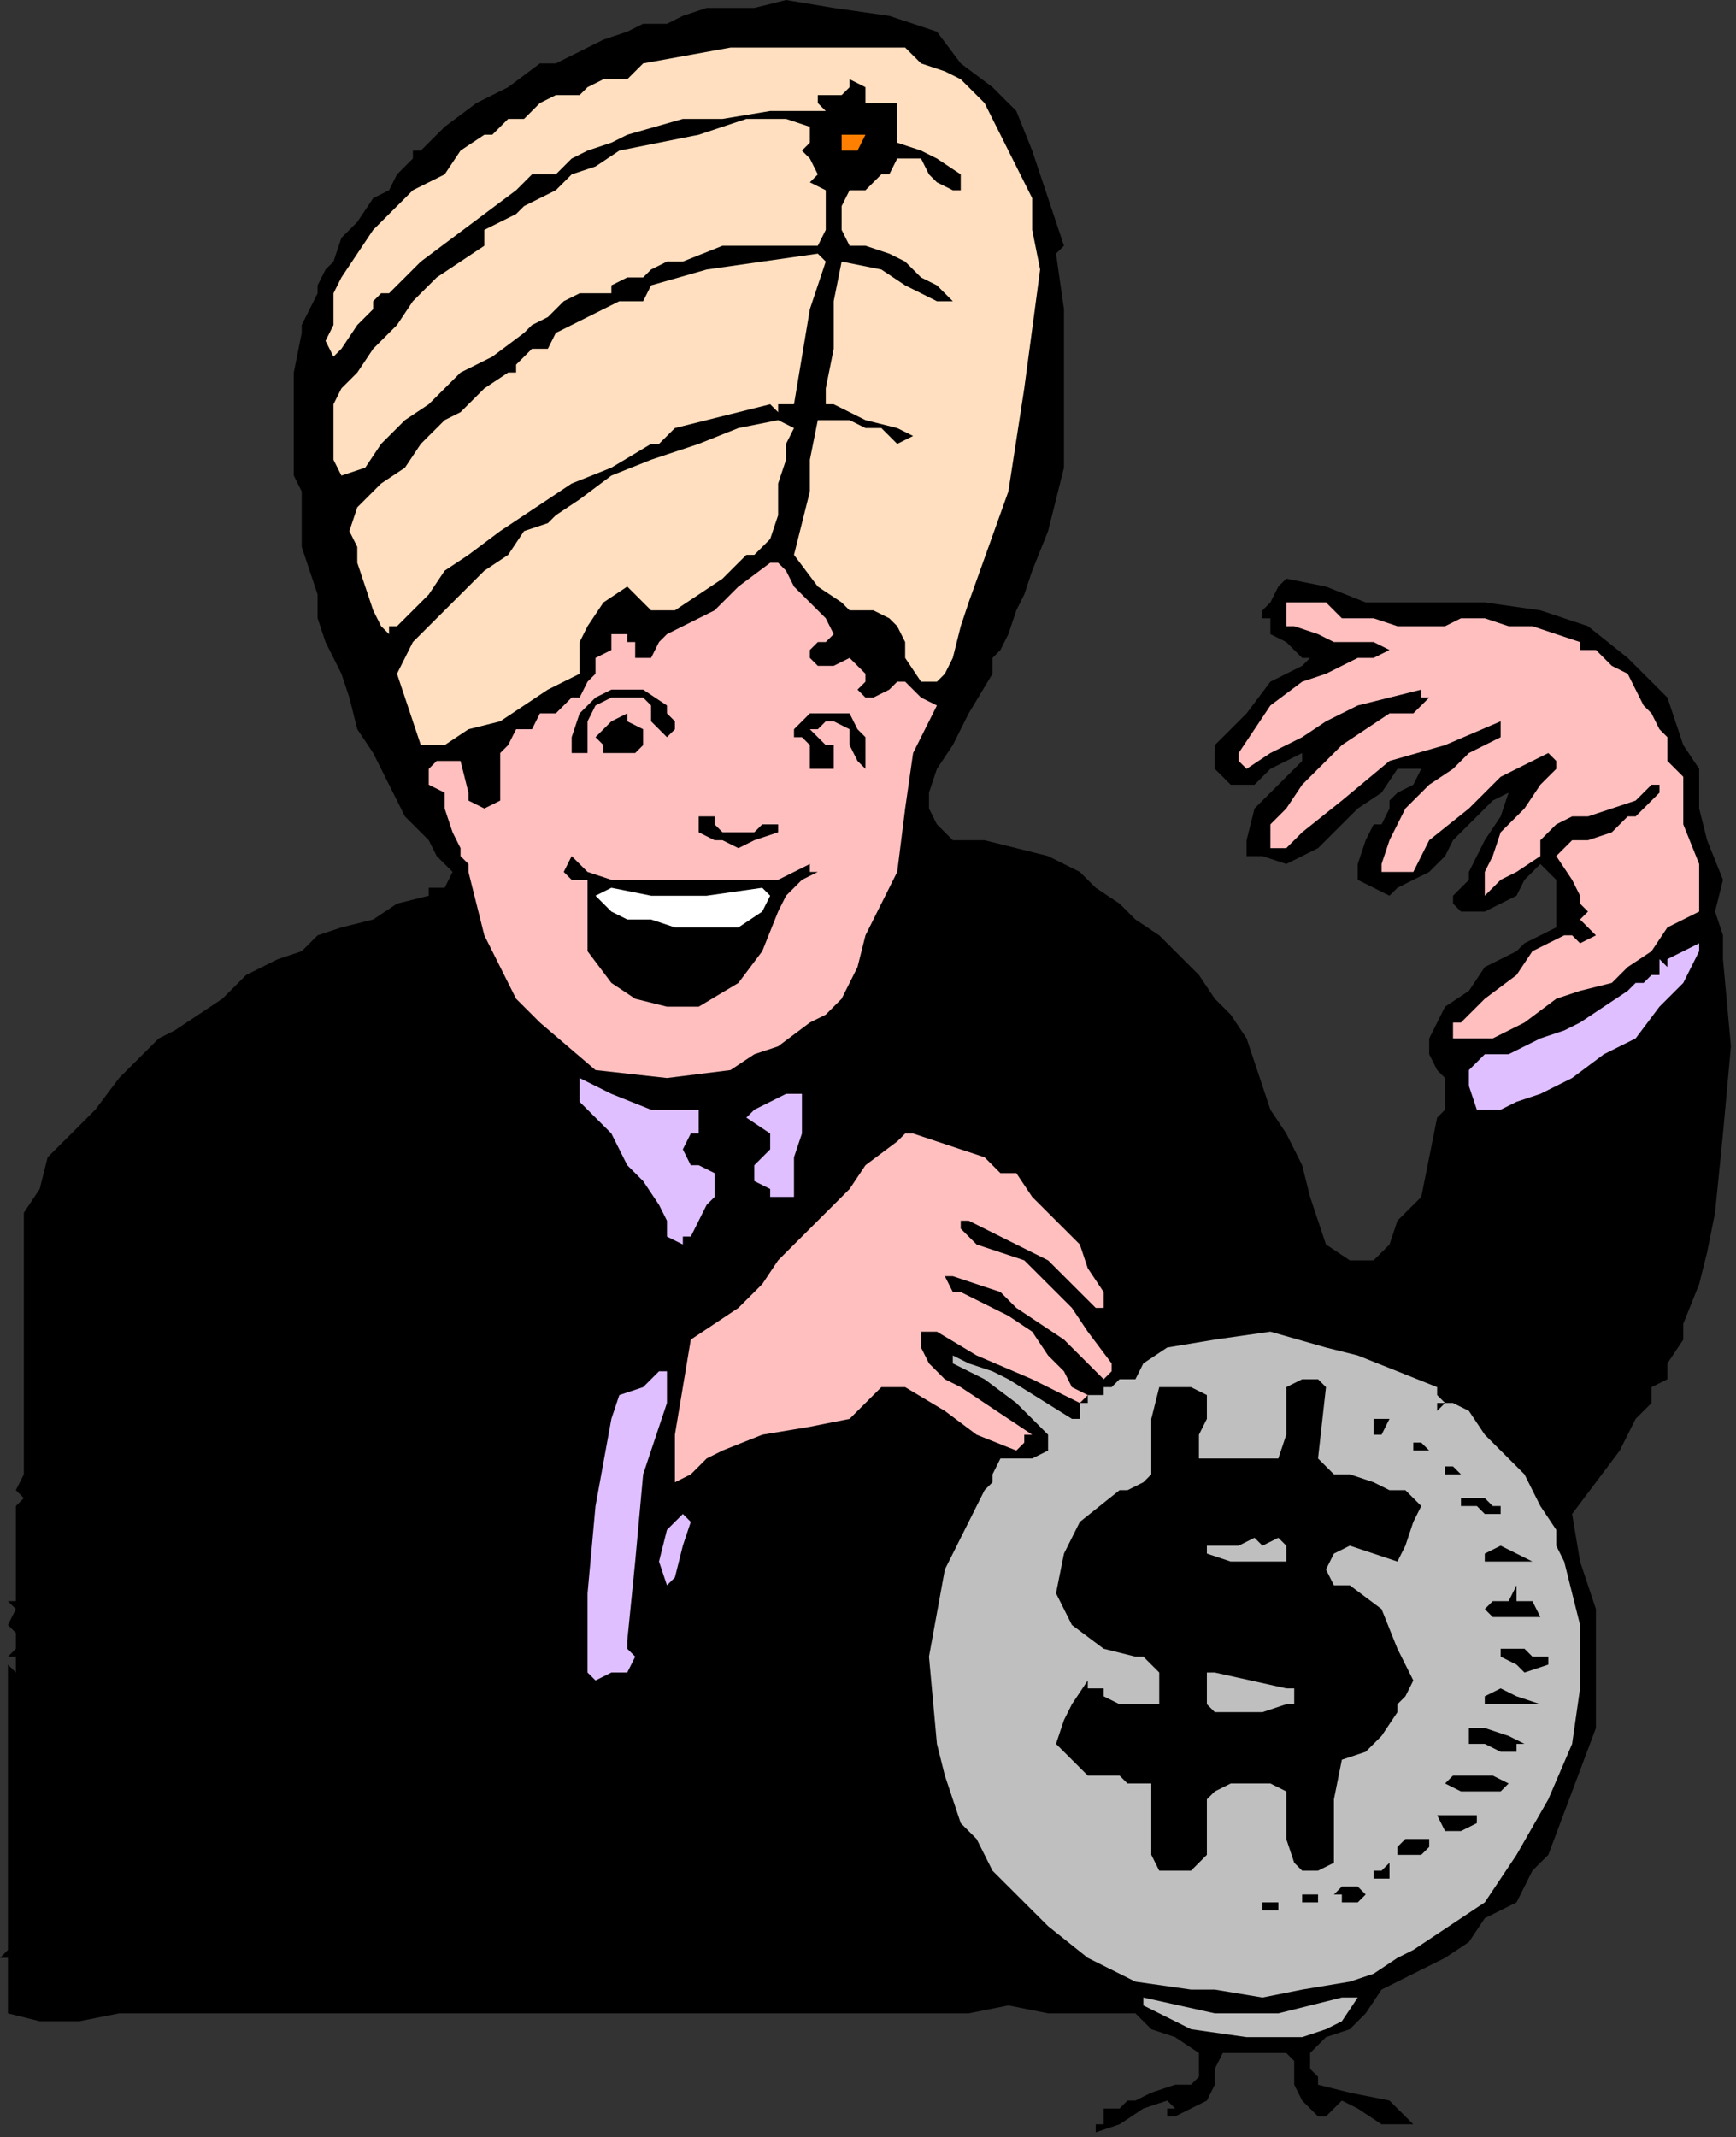
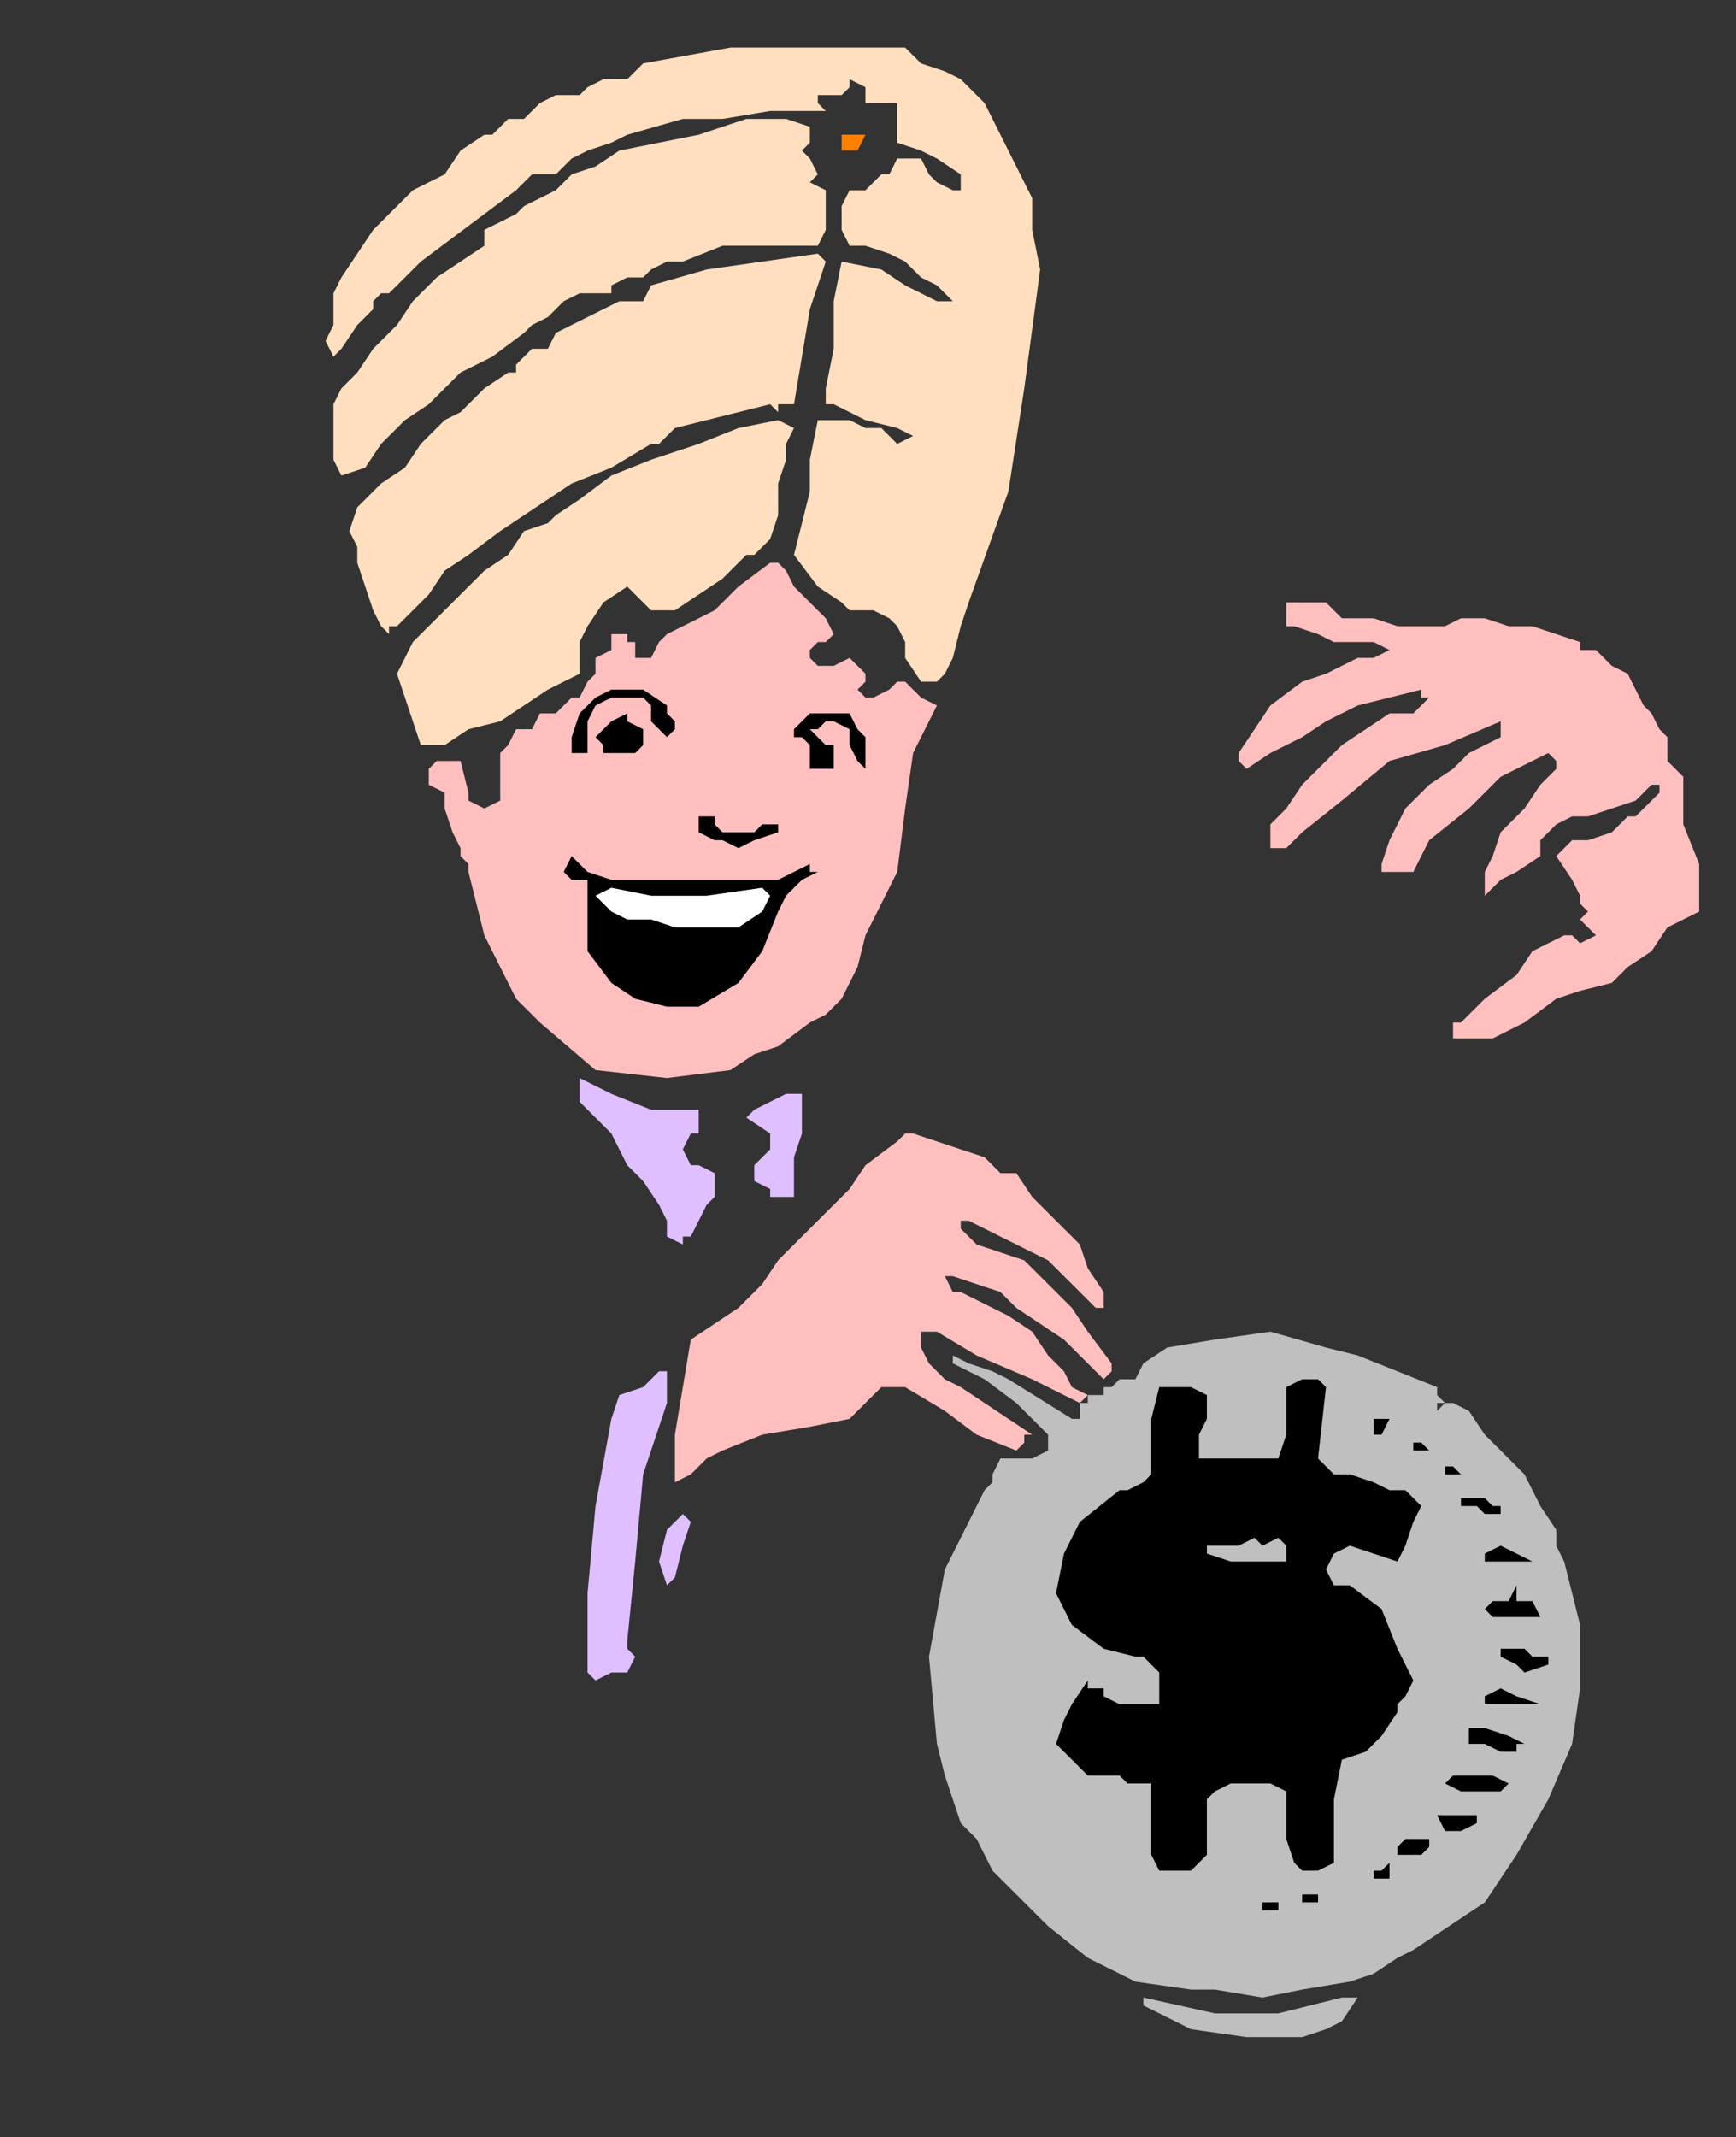
<svg xmlns="http://www.w3.org/2000/svg" xmlns:ns1="http://sodipodi.sourceforge.net/DTD/sodipodi-0.dtd" xmlns:ns2="http://www.inkscape.org/namespaces/inkscape" version="1.0" width="57.912mm" height="71.289mm" id="svg87" ns1:docname="PESSG097.WMF">
  <rect width="100%" height="100%" fill="#333333" stroke="none" />
  <ns1:namedview pagecolor="#ffffff" bordercolor="#666666" borderopacity="1" objecttolerance="10" gridtolerance="10" guidetolerance="10" ns2:pageopacity="0" ns2:pageshadow="2" ns2:window-width="640" ns2:window-height="480" id="namedview89" />
  <defs id="defs3">
    <pattern id="WMFhbasepattern" patternUnits="userSpaceOnUse" width="6" height="6" x="0" y="0" />
  </defs>
-   <path style="fill:#000000;fill-rule:evenodd;fill-opacity:1;stroke:none;" d="  M 118.13,3.997   L 121.133,7.994   L 125.138,10.992   L 128.141,13.99   L 128.141,13.99   L 130.143,18.986   L 132.145,24.981   L 134.148,30.977   L 134.148,30.977   L 133.146,31.976   L 134.148,38.971   L 134.148,48.964   L 134.148,58.956   L 132.145,66.95   L 130.143,71.946   L 130.143,71.946   L 129.142,74.944   L 128.141,76.943   L 127.14,79.941   L 127.14,79.941   L 126.139,81.939   L 125.138,82.938   L 125.138,84.937   L 125.138,84.937   L 122.134,89.933   L 120.132,93.93   L 118.13,96.928   L 118.13,96.928   L 117.129,99.926   L 117.129,101.924   L 118.13,103.923   L 118.13,103.923   L 120.132,105.921   L 121.133,105.921   L 124.137,105.921   L 124.137,105.921   L 128.141,106.92   L 132.145,107.92   L 136.15,109.918   L 136.15,109.918   L 138.152,111.917   L 141.155,113.915   L 143.157,115.914   L 146.161,117.912   L 148.163,119.911   L 151.166,122.909   L 153.168,125.906   L 155.171,127.905   L 157.173,130.903   L 158.174,133.9   L 159.175,136.898   L 160.176,139.896   L 160.176,139.896   L 162.178,142.894   L 164.181,146.891   L 165.182,150.888   L 165.182,150.888   L 166.183,153.886   L 167.184,156.883   L 170.187,158.882   L 170.187,158.882   L 173.19,158.882   L 175.193,156.883   L 176.194,153.886   L 176.194,153.886   L 179.197,150.888   L 180.198,145.891   L 181.199,140.895   L 181.199,140.895   L 182.2,139.896   L 182.2,137.897   L 182.2,135.899   L 182.2,135.899   L 181.199,134.9   L 180.198,132.901   L 180.198,130.903   L 180.198,130.903   L 182.2,126.906   L 185.204,124.907   L 187.206,121.909   L 191.21,119.911   L 191.21,119.911   L 192.211,118.912   L 194.214,117.912   L 196.216,116.913   L 196.216,116.913   L 196.216,113.915   L 196.216,110.917   L 194.214,108.919   L 194.214,108.919   L 193.212,109.918   L 193.212,109.918   L 192.211,110.917   L 192.211,110.917   L 191.21,112.916   L 189.208,113.915   L 187.206,114.915   L 187.206,114.915   L 185.204,114.915   L 184.203,114.915   L 183.201,113.915   L 183.201,113.915   L 183.201,112.916   L 185.204,110.917   L 185.204,109.918   L 185.204,109.918   L 187.206,105.921   L 189.208,102.923   L 190.209,99.926   L 190.209,99.926   L 188.207,100.925   L 186.205,102.923   L 184.203,104.922   L 184.203,104.922   L 183.201,105.921   L 182.2,107.92   L 181.199,108.919   L 181.199,108.919   L 180.198,109.918   L 178.196,110.917   L 176.194,111.917   L 176.194,111.917   L 175.193,112.916   L 173.19,111.917   L 171.188,110.917   L 171.188,110.917   L 171.188,108.919   L 172.189,105.921   L 173.19,103.923   L 173.19,103.923   L 174.192,103.923   L 175.193,101.924   L 175.193,100.925   L 175.193,100.925   L 176.194,99.926   L 178.196,98.926   L 179.197,96.928   L 179.197,96.928   L 178.196,96.928   L 177.195,96.928   L 176.194,96.928   L 176.194,96.928   L 174.192,99.926   L 171.188,101.924   L 169.186,103.923   L 169.186,103.923   L 166.183,106.92   L 162.178,108.919   L 159.175,107.92   L 159.175,107.92   L 157.173,107.92   L 157.173,106.92   L 157.173,105.921   L 157.173,105.921   L 158.174,101.924   L 161.177,98.926   L 164.181,95.929   L 164.181,95.929   L 164.181,94.929   L 162.178,95.929   L 160.176,96.928   L 159.175,97.927   L 159.175,97.927   L 158.174,98.926   L 156.172,98.926   L 155.171,98.926   L 155.171,98.926   L 154.17,97.927   L 153.168,96.928   L 153.168,95.929   L 153.168,95.929   L 153.168,94.929   L 153.168,93.93   L 154.17,92.931   L 154.17,92.931   L 157.173,89.933   L 160.176,85.936   L 164.181,83.938   L 164.181,83.938   L 165.182,82.938   L 164.181,82.938   L 164.181,82.938   L 164.181,82.938   L 162.178,80.94   L 160.176,79.941   L 160.176,77.942   L 160.176,77.942   L 159.175,77.942   L 159.175,77.942   L 159.175,76.943   L 159.175,76.943   L 160.176,75.943   L 161.177,73.945   L 162.178,72.946   L 162.178,72.946   L 167.184,73.945   L 172.189,75.943   L 177.195,75.943   L 177.195,75.943   L 180.198,75.943   L 184.203,75.943   L 187.206,75.943   L 187.206,75.943   L 194.214,76.943   L 200.22,78.941   L 205.226,82.938   L 205.226,82.938   L 206.227,83.938   L 208.229,85.936   L 210.231,87.935   L 210.231,87.935   L 211.232,90.932   L 212.233,93.93   L 214.236,96.928   L 214.236,96.928   L 214.236,101.924   L 215.237,105.921   L 217.239,110.917   L 217.239,110.917   L 216.238,114.915   L 217.239,117.912   L 217.239,120.91   L 217.239,120.91   L 218.24,131.902   L 217.239,142.894   L 216.238,152.886   L 216.238,152.886   L 215.237,157.883   L 214.236,161.88   L 212.233,166.876   L 212.233,166.876   L 212.233,168.874   L 210.231,171.872   L 210.231,173.871   L 210.231,173.871   L 208.229,174.87   L 208.229,175.869   L 208.229,176.868   L 208.229,176.868   L 206.227,178.867   L 205.226,180.865   L 204.225,182.864   L 204.225,182.864   L 198.218,190.858   L 199.219,196.854   L 201.221,202.849   L 201.221,208.845   L 201.221,208.845   L 201.221,217.838   L 198.218,225.832   L 195.215,233.826   L 195.215,233.826   L 194.214,234.825   L 193.212,235.825   L 193.212,235.825   L 193.212,235.825   L 191.21,239.822   L 187.206,241.82   L 185.204,244.818   L 185.204,244.818   L 182.2,246.816   L 178.196,248.815   L 174.192,250.813   L 174.192,250.813   L 172.189,253.811   L 170.187,255.81   L 167.184,256.809   L 167.184,256.809   L 166.183,257.808   L 165.182,258.807   L 165.182,259.807   L 165.182,259.807   L 165.182,260.806   L 166.183,261.805   L 166.183,262.804   L 166.183,262.804   L 170.187,263.804   L 175.193,264.803   L 178.196,267.801   L 178.196,267.801   L 174.192,267.801   L 171.188,265.802   L 169.186,264.803   L 169.186,264.803   L 168.185,265.802   L 167.184,266.801   L 166.183,266.801   L 166.183,266.801   L 165.182,265.802   L 164.181,264.803   L 163.179,262.804   L 163.179,262.804   L 163.179,261.805   L 163.179,259.807   L 162.178,258.807   L 162.178,258.807   L 154.17,258.807   L 153.168,260.806   L 153.168,261.805   L 153.168,262.804   L 153.168,262.804   L 152.167,264.803   L 150.165,265.802   L 148.163,266.801   L 148.163,266.801   L 147.162,266.801   L 147.162,265.802   L 148.163,265.802   L 147.162,264.803   L 147.162,264.803   L 144.159,265.802   L 141.155,267.801   L 138.152,268.8   L 138.152,268.8   L 138.152,267.801   L 139.153,267.801   L 139.153,265.802   L 139.153,265.802   L 141.155,265.802   L 142.156,264.803   L 143.157,264.803   L 143.157,264.803   L 145.16,263.804   L 148.163,262.804   L 150.165,262.804   L 150.165,262.804   L 151.166,261.805   L 151.166,260.806   L 151.166,258.807   L 151.166,258.807   L 148.163,256.809   L 145.16,255.81   L 143.157,253.811   L 143.157,253.811   L 137.151,253.811   L 132.145,253.811   L 127.14,252.812   L 127.14,252.812   L 122.134,253.811   L 117.129,253.811   L 112.123,253.811   L 112.123,253.811   L 88.097,253.811   L 52.057,253.811   L 29.032,253.811   L 29.032,253.811   L 24.026,253.811   L 20.022,253.811   L 15.017,253.811   L 15.017,253.811   L 10.011,254.81   L 5.006,254.81   L 1.001,253.811   L 1.001,253.811   L 1.001,252.812   L 1.001,251.813   L 1.001,249.814   L 1.001,249.814   L 1.001,249.814   L 1.001,248.815   L 1.001,246.816   L 1.001,246.816   L 0,246.816   L 1.001,245.817   L 1.001,244.818   L 1.001,244.818   L 1.001,242.819   L 1.001,231.828   L 1.001,220.836   L 1.001,209.844   L 1.001,209.844   L 2.002,210.843   L 2.002,208.845   L 1.001,208.845   L 2.002,207.845   L 2.002,207.845   L 2.002,205.847   L 1.001,204.848   L 2.002,202.849   L 2.002,202.849   L 1.001,201.85   L 2.002,201.85   L 2.002,199.851   L 2.002,199.851   L 2.002,196.854   L 2.002,192.857   L 2.002,189.859   L 2.002,189.859   L 2.002,189.859   L 2.002,189.859   L 3.003,189.859   L 3.003,189.859   L 2.002,189.859   L 2.002,189.859   L 2.002,189.859   L 2.002,189.859   L 3.003,188.859   L 2.002,187.86   L 3.003,185.862   L 3.003,185.862   L 3.003,181.865   L 3.003,176.868   L 3.003,171.872   L 3.003,171.872   L 3.003,165.877   L 3.003,158.882   L 3.003,152.886   L 3.003,152.886   L 5.006,149.888   L 6.007,145.891   L 9.01,142.894   L 9.01,142.894   L 12.013,139.896   L 15.017,135.899   L 18.02,132.901   L 18.02,132.901   L 19.021,131.902   L 20.022,130.903   L 22.024,129.903   L 22.024,129.903   L 25.028,127.905   L 28.031,125.906   L 31.034,122.909   L 35.039,120.91   L 35.039,120.91   L 38.042,119.911   L 40.044,117.912   L 43.047,116.913   L 43.047,116.913   L 47.052,115.914   L 50.055,113.915   L 54.059,112.916   L 54.059,112.916   L 54.059,111.917   L 56.062,111.917   L 57.063,109.918   L 57.063,109.918   L 56.062,108.919   L 55.061,107.92   L 54.059,105.921   L 54.059,105.921   L 51.056,102.923   L 49.054,98.926   L 47.052,94.929   L 47.052,94.929   L 45.05,91.932   L 44.048,87.935   L 43.047,84.937   L 43.047,84.937   L 42.046,82.938   L 41.045,80.94   L 40.044,77.942   L 40.044,77.942   L 40.044,74.944   L 39.043,71.946   L 38.042,68.949   L 38.042,68.949   L 38.042,66.95   L 38.042,63.952   L 38.042,61.954   L 38.042,61.954   L 37.041,59.955   L 37.041,57.957   L 37.041,55.958   L 37.041,55.958   L 37.041,51.961   L 37.041,46.965   L 38.042,41.969   L 38.042,41.969   L 38.042,40.97   L 39.043,38.971   L 40.044,36.972   L 40.044,36.972   L 40.044,35.973   L 41.045,33.975   L 42.046,32.975   L 42.046,32.975   L 43.047,29.978   L 45.05,27.979   L 47.052,24.981   L 47.052,24.981   L 49.054,23.982   L 50.055,21.984   L 52.057,19.985   L 52.057,19.985   L 52.057,19.985   L 52.057,18.986   L 53.058,18.986   L 53.058,18.986   L 56.062,15.988   L 60.066,12.99   L 64.07,10.992   L 68.075,7.994   L 68.075,7.994   L 70.077,7.994   L 72.079,6.995   L 74.081,5.996   L 74.081,5.996   L 76.084,4.996   L 79.087,3.997   L 81.089,2.998   L 81.089,2.998   L 84.092,2.998   L 86.095,1.999   L 89.098,0.999   L 89.098,0.999   L 92.101,0.999   L 95.105,0.999   L 99.109,0   L 99.109,0   L 105.116,0.999   L 112.123,1.999   L 118.13,3.997  z " id="path5" />
  <path style="fill:#ffdfbf;fill-rule:evenodd;fill-opacity:1;stroke:none;" d="  M 121.133,9.993   L 124.137,12.99   L 126.139,16.987   L 128.141,20.984   L 130.143,24.981   L 130.143,28.978   L 131.144,33.975   L 131.144,33.975   L 129.142,48.964   L 127.14,61.954   L 122.134,75.943   L 122.134,75.943   L 121.133,78.941   L 120.132,82.938   L 119.131,84.937   L 119.131,84.937   L 118.13,85.936   L 117.129,85.936   L 116.128,85.936   L 116.128,85.936   L 114.126,82.938   L 114.126,80.94   L 113.124,78.941   L 112.123,77.942   L 112.123,77.942   L 110.121,76.943   L 107.118,76.943   L 106.117,75.943   L 106.117,75.943   L 103.113,73.945   L 100.11,69.948   L 101.111,65.951   L 101.111,65.951   L 102.112,61.954   L 102.112,57.957   L 103.113,52.961   L 103.113,52.961   L 105.116,52.961   L 107.118,52.961   L 109.12,53.96   L 109.12,53.96   L 111.122,53.96   L 113.124,55.958   L 115.127,54.959   L 115.127,54.959   L 113.124,53.96   L 109.12,52.961   L 107.118,51.961   L 107.118,51.961   L 105.116,50.962   L 104.115,50.962   L 104.115,48.964   L 104.115,48.964   L 105.116,43.967   L 105.116,37.972   L 106.117,32.975   L 106.117,32.975   L 111.122,33.975   L 114.126,35.973   L 118.13,37.972   L 118.13,37.972   L 119.131,37.972   L 119.131,37.972   L 120.132,37.972   L 120.132,37.972   L 118.13,35.973   L 116.128,34.974   L 114.126,32.975   L 114.126,32.975   L 112.123,31.976   L 109.12,30.977   L 107.118,30.977   L 107.118,30.977   L 106.117,28.978   L 106.117,25.981   L 107.118,23.982   L 107.118,23.982   L 107.118,23.982   L 109.12,23.982   L 109.12,23.982   L 109.12,23.982   L 111.122,21.984   L 112.123,21.984   L 113.124,19.985   L 113.124,19.985   L 114.126,19.985   L 114.126,19.985   L 116.128,19.985   L 116.128,19.985   L 117.129,21.984   L 118.13,22.983   L 120.132,23.982   L 120.132,23.982   L 120.132,23.982   L 120.132,23.982   L 121.133,23.982   L 121.133,23.982   L 121.133,21.984   L 118.13,19.985   L 116.128,18.986   L 113.124,17.987   L 113.124,17.987   L 113.124,16.987   L 113.124,14.989   L 113.124,12.99   L 113.124,12.99   L 111.122,12.99   L 109.12,12.99   L 109.12,10.992   L 109.12,10.992   L 107.118,9.993   L 107.118,10.992   L 106.117,11.991   L 105.116,11.991   L 105.116,11.991   L 105.116,11.991   L 104.115,11.991   L 104.115,11.991   L 104.115,11.991   L 103.113,11.991   L 103.113,12.99   L 104.115,13.99   L 104.115,13.99   L 97.107,13.99   L 91.1,14.989   L 86.095,14.989   L 86.095,14.989   L 79.087,16.987   L 77.085,17.987   L 74.081,18.986   L 72.079,19.985   L 72.079,19.985   L 70.077,21.984   L 67.074,21.984   L 65.072,23.982   L 65.072,23.982   L 61.067,26.98   L 57.063,29.978   L 53.058,32.975   L 53.058,32.975   L 52.057,33.975   L 51.056,34.974   L 49.054,36.972   L 49.054,36.972   L 48.053,36.972   L 47.052,37.972   L 47.052,38.971   L 47.052,38.971   L 45.05,40.97   L 43.047,43.967   L 42.046,44.967   L 42.046,44.967   L 41.045,42.968   L 42.046,40.97   L 42.046,37.972   L 42.046,37.972   L 42.046,36.972   L 42.046,36.972   L 43.047,34.974   L 43.047,34.974   L 45.05,31.976   L 47.052,28.978   L 50.055,25.981   L 52.057,23.982   L 56.062,21.984   L 58.064,18.986   L 61.067,16.987   L 61.067,16.987   L 62.068,16.987   L 63.069,15.988   L 64.07,14.989   L 64.07,14.989   L 66.073,14.989   L 68.075,12.99   L 70.077,11.991   L 70.077,11.991   L 71.078,11.991   L 73.08,11.991   L 74.081,10.992   L 74.081,10.992   L 76.084,9.993   L 79.087,9.993   L 81.089,7.994   L 81.089,7.994   L 92.101,5.996   L 103.113,5.996   L 114.126,5.996   L 114.126,5.996   L 116.128,7.994   L 119.131,8.993   L 121.133,9.993  z " id="path7" />
  <path style="fill:#ffdfbf;fill-rule:evenodd;fill-opacity:1;stroke:none;" d="  M 102.112,15.988   L 102.112,17.987   L 101.111,18.986   L 102.112,19.985   L 102.112,19.985   L 103.113,21.984   L 102.112,22.983   L 104.115,23.982   L 104.115,23.982   L 104.115,25.981   L 104.115,28.978   L 103.113,30.977   L 103.113,30.977   L 97.107,30.977   L 91.1,30.977   L 86.095,32.975   L 86.095,32.975   L 84.092,32.975   L 82.09,33.975   L 81.089,34.974   L 81.089,34.974   L 79.087,34.974   L 77.085,35.973   L 77.085,36.972   L 77.085,36.972   L 75.083,36.972   L 74.081,36.972   L 73.08,36.972   L 73.08,36.972   L 71.078,37.972   L 69.076,39.97   L 67.074,40.97   L 67.074,40.97   L 66.073,41.969   L 62.068,44.967   L 58.064,46.965   L 54.059,50.962   L 51.056,52.961   L 51.056,52.961   L 48.053,55.958   L 46.051,58.956   L 43.047,59.955   L 43.047,59.955   L 42.046,57.957   L 42.046,54.959   L 42.046,52.961   L 42.046,52.961   L 42.046,50.962   L 42.046,50.962   L 43.047,48.964   L 43.047,48.964   L 45.05,46.965   L 47.052,43.967   L 50.055,40.97   L 52.057,37.972   L 55.061,34.974   L 58.064,32.975   L 61.067,30.977   L 61.067,30.977   L 61.067,28.978   L 63.069,27.979   L 65.072,26.98   L 65.072,26.98   L 66.073,25.981   L 68.075,24.981   L 70.077,23.982   L 70.077,23.982   L 72.079,21.984   L 75.083,20.984   L 78.086,18.986   L 78.086,18.986   L 83.091,17.987   L 88.097,16.987   L 94.103,14.989   L 94.103,14.989   L 97.107,14.989   L 99.109,14.989   L 102.112,15.988  z " id="path9" />
  <path style="fill:#ff7f00;fill-rule:evenodd;fill-opacity:1;stroke:none;" d="  M 109.12,16.987   L 108.119,18.986   L 107.118,18.986   L 107.118,18.986   L 107.118,18.986   L 106.117,18.986   L 106.117,18.986   L 106.117,17.987   L 106.117,17.987   L 106.117,16.987   L 107.118,16.987   L 109.12,16.987  z " id="path11" />
  <path style="fill:#ffdfbf;fill-rule:evenodd;fill-opacity:1;stroke:none;" d="  M 104.115,32.975   L 102.112,38.971   L 101.111,44.967   L 100.11,50.962   L 100.11,50.962   L 98.108,50.962   L 98.108,51.961   L 97.107,50.962   L 97.107,50.962   L 93.102,51.961   L 89.098,52.961   L 85.094,53.96   L 85.094,53.96   L 84.092,54.959   L 83.091,55.958   L 82.09,55.958   L 82.09,55.958   L 77.085,58.956   L 72.079,60.955   L 66.073,64.952   L 66.073,64.952   L 63.069,66.95   L 59.065,69.948   L 56.062,71.946   L 56.062,71.946   L 54.059,74.944   L 52.057,76.943   L 50.055,78.941   L 50.055,78.941   L 49.054,78.941   L 49.054,79.941   L 48.053,78.941   L 48.053,78.941   L 47.052,76.943   L 46.051,73.945   L 45.05,70.947   L 45.05,70.947   L 45.05,68.949   L 44.048,66.95   L 45.05,63.952   L 45.05,63.952   L 48.053,60.955   L 51.056,58.956   L 53.058,55.958   L 53.058,55.958   L 54.059,54.959   L 56.062,52.961   L 58.064,51.961   L 58.064,51.961   L 59.065,50.962   L 61.067,48.964   L 64.07,46.965   L 64.07,46.965   L 65.072,46.965   L 65.072,45.966   L 66.073,44.967   L 66.073,44.967   L 67.074,43.967   L 69.076,43.967   L 70.077,41.969   L 70.077,41.969   L 72.079,40.97   L 74.081,39.97   L 76.084,38.971   L 76.084,38.971   L 78.086,37.972   L 81.089,37.972   L 82.09,35.973   L 82.09,35.973   L 89.098,33.975   L 96.106,32.975   L 103.113,31.976   L 103.113,31.976   L 104.115,32.975  z " id="path13" />
  <path style="fill:#ffdfbf;fill-rule:evenodd;fill-opacity:1;stroke:none;" d="  M 99.109,57.957   L 98.108,60.955   L 98.108,64.952   L 97.107,67.949   L 97.107,67.949   L 96.106,68.949   L 95.105,69.948   L 94.103,69.948   L 94.103,69.948   L 91.1,72.946   L 88.097,74.944   L 85.094,76.943   L 85.094,76.943   L 82.09,76.943   L 81.089,75.943   L 79.087,73.945   L 79.087,73.945   L 76.084,75.943   L 74.081,78.941   L 73.08,80.94   L 73.08,80.94   L 73.08,84.937   L 69.076,86.935   L 66.073,88.934   L 63.069,90.932   L 63.069,90.932   L 59.065,91.932   L 56.062,93.93   L 53.058,93.93   L 53.058,93.93   L 52.057,90.932   L 51.056,87.935   L 50.055,84.937   L 50.055,84.937   L 52.057,80.94   L 56.062,76.943   L 59.065,73.945   L 59.065,73.945   L 61.067,71.946   L 64.07,69.948   L 66.073,66.95   L 66.073,66.95   L 69.076,65.951   L 70.077,64.952   L 73.08,62.953   L 73.08,62.953   L 77.085,59.955   L 82.09,57.957   L 88.097,55.958   L 93.102,53.96   L 98.108,52.961   L 98.108,52.961   L 100.11,53.96   L 99.109,55.958   L 99.109,57.957  z " id="path15" />
  <path style="fill:#ffbfbf;fill-rule:evenodd;fill-opacity:1;stroke:none;" d="  M 100.11,73.945   L 102.112,75.943   L 104.115,77.942   L 105.116,79.941   L 105.116,79.941   L 104.115,80.94   L 103.113,80.94   L 102.112,81.939   L 102.112,81.939   L 102.112,82.938   L 103.113,83.938   L 104.115,83.938   L 104.115,83.938   L 105.116,83.938   L 107.118,82.938   L 109.12,84.937   L 109.12,84.937   L 109.12,85.936   L 108.119,86.935   L 109.12,87.935   L 109.12,87.935   L 110.121,87.935   L 112.123,86.935   L 113.124,85.936   L 113.124,85.936   L 114.126,85.936   L 116.128,87.935   L 118.13,88.934   L 118.13,88.934   L 115.127,94.929   L 114.126,101.924   L 113.124,109.918   L 113.124,109.918   L 111.122,113.915   L 109.12,117.912   L 108.119,121.909   L 108.119,121.909   L 106.117,125.906   L 104.115,127.905   L 102.112,128.904   L 102.112,128.904   L 98.108,131.902   L 95.105,132.901   L 92.101,134.9   L 92.101,134.9   L 84.092,135.899   L 75.083,134.9   L 68.075,128.904   L 68.075,128.904   L 65.072,125.906   L 63.069,121.909   L 61.067,117.912   L 60.066,113.915   L 59.065,109.918   L 59.065,109.918   L 59.065,108.919   L 58.064,107.92   L 58.064,106.92   L 58.064,106.92   L 57.063,104.922   L 56.062,101.924   L 56.062,99.926   L 56.062,99.926   L 54.059,98.926   L 54.059,97.927   L 54.059,96.928   L 54.059,96.928   L 55.061,95.929   L 56.062,95.929   L 58.064,95.929   L 58.064,95.929   L 59.065,99.926   L 59.065,100.925   L 61.067,101.924   L 63.069,100.925   L 63.069,100.925   L 63.069,98.926   L 63.069,96.928   L 63.069,94.929   L 63.069,94.929   L 64.07,93.93   L 65.072,91.932   L 67.074,91.932   L 67.074,91.932   L 68.075,89.933   L 70.077,89.933   L 72.079,87.935   L 72.079,87.935   L 73.08,87.935   L 74.081,85.936   L 75.083,84.937   L 75.083,84.937   L 75.083,82.938   L 77.085,81.939   L 77.085,79.941   L 77.085,79.941   L 79.087,79.941   L 79.087,80.94   L 80.088,80.94   L 80.088,80.94   L 80.088,82.938   L 81.089,82.938   L 82.09,82.938   L 82.09,82.938   L 83.091,80.94   L 84.092,79.941   L 86.095,78.941   L 86.095,78.941   L 90.099,76.943   L 93.102,73.945   L 97.107,70.947   L 97.107,70.947   L 98.108,70.947   L 99.109,71.946   L 100.11,73.945  z " id="path17" />
  <path style="fill:#ffbfbf;fill-rule:evenodd;fill-opacity:1;stroke:none;" d="  M 167.184,75.943   L 169.186,77.942   L 173.19,77.942   L 176.194,78.941   L 176.194,78.941   L 178.196,78.941   L 182.2,78.941   L 184.203,77.942   L 184.203,77.942   L 187.206,77.942   L 190.209,78.941   L 192.211,78.941   L 192.211,78.941   L 193.212,78.941   L 199.219,80.94   L 199.219,80.94   L 199.219,81.939   L 201.221,81.939   L 201.221,81.939   L 203.223,83.938   L 205.226,84.937   L 206.227,86.935   L 206.227,86.935   L 207.228,88.934   L 208.229,89.933   L 209.23,91.932   L 209.23,91.932   L 210.231,92.931   L 210.231,93.93   L 210.231,94.929   L 210.231,94.929   L 210.231,95.929   L 211.232,96.928   L 212.233,97.927   L 212.233,97.927   L 212.233,103.923   L 214.236,108.919   L 214.236,114.915   L 214.236,114.915   L 210.231,116.913   L 208.229,119.911   L 205.226,121.909   L 203.223,123.908   L 199.219,124.907   L 196.216,125.906   L 196.216,125.906   L 192.211,128.904   L 188.207,130.903   L 184.203,130.903   L 184.203,130.903   L 183.201,130.903   L 183.201,130.903   L 183.201,129.903   L 183.201,129.903   L 183.201,128.904   L 184.203,128.904   L 185.204,127.905   L 185.204,127.905   L 187.206,125.906   L 191.21,122.909   L 193.212,119.911   L 197.217,117.912   L 197.217,117.912   L 198.218,117.912   L 199.219,118.912   L 201.221,117.912   L 201.221,117.912   L 200.22,116.913   L 199.219,115.914   L 200.22,114.915   L 200.22,114.915   L 199.219,113.915   L 199.219,113.915   L 199.219,112.916   L 199.219,112.916   L 198.218,110.917   L 196.216,107.92   L 198.218,105.921   L 198.218,105.921   L 200.22,105.921   L 203.223,104.922   L 205.226,102.923   L 205.226,102.923   L 206.227,102.923   L 207.228,101.924   L 208.229,100.925   L 208.229,100.925   L 208.229,100.925   L 209.23,99.926   L 209.23,98.926   L 209.23,98.926   L 208.229,98.926   L 207.228,99.926   L 206.227,100.925   L 206.227,100.925   L 203.223,101.924   L 200.22,102.923   L 198.218,102.923   L 198.218,102.923   L 196.216,103.923   L 194.214,105.921   L 194.214,107.92   L 194.214,107.92   L 191.21,109.918   L 189.208,110.917   L 187.206,112.916   L 187.206,112.916   L 187.206,110.917   L 187.206,109.918   L 188.207,107.92   L 188.207,107.92   L 189.208,104.922   L 192.211,101.924   L 194.214,98.926   L 194.214,98.926   L 194.214,98.926   L 195.215,97.927   L 196.216,96.928   L 196.216,96.928   L 196.216,96.928   L 196.216,95.929   L 195.215,94.929   L 195.215,94.929   L 189.208,97.927   L 185.204,101.924   L 180.198,105.921   L 180.198,105.921   L 179.197,107.92   L 178.196,109.918   L 176.194,109.918   L 176.194,109.918   L 175.193,109.918   L 174.192,109.918   L 174.192,108.919   L 174.192,108.919   L 175.193,105.921   L 176.194,103.923   L 177.195,101.924   L 177.195,101.924   L 180.198,98.926   L 183.201,96.928   L 185.204,94.929   L 189.208,92.931   L 189.208,92.931   L 189.208,92.931   L 189.208,91.932   L 189.208,91.932   L 189.208,91.932   L 189.208,90.932   L 182.2,93.93   L 175.193,95.929   L 169.186,100.925   L 164.181,104.922   L 164.181,104.922   L 163.179,105.921   L 162.178,106.92   L 160.176,106.92   L 160.176,106.92   L 160.176,103.923   L 162.178,101.924   L 164.181,98.926   L 164.181,98.926   L 164.181,98.926   L 166.183,96.928   L 167.184,95.929   L 167.184,95.929   L 169.186,93.93   L 172.189,91.932   L 175.193,89.933   L 175.193,89.933   L 176.194,89.933   L 178.196,89.933   L 180.198,87.935   L 180.198,87.935   L 180.198,87.935   L 179.197,87.935   L 179.197,86.935   L 179.197,86.935   L 175.193,87.935   L 171.188,88.934   L 167.184,90.932   L 167.184,90.932   L 164.181,92.931   L 160.176,94.929   L 157.173,96.928   L 157.173,96.928   L 157.173,96.928   L 156.172,95.929   L 156.172,94.929   L 156.172,94.929   L 158.174,91.932   L 160.176,88.934   L 164.181,85.936   L 167.184,84.937   L 171.188,82.938   L 171.188,82.938   L 172.189,82.938   L 173.19,82.938   L 175.193,81.939   L 175.193,81.939   L 173.19,80.94   L 172.189,80.94   L 171.188,80.94   L 171.188,80.94   L 168.185,80.94   L 166.183,79.941   L 163.179,78.941   L 163.179,78.941   L 162.178,78.941   L 162.178,76.943   L 162.178,75.943   L 162.178,75.943   L 164.181,75.943   L 165.182,75.943   L 167.184,75.943  z " id="path19" />
  <path style="fill:#000000;fill-rule:evenodd;fill-opacity:1;stroke:none;" d="  M 84.092,88.934   L 84.092,89.933   L 85.094,90.932   L 85.094,91.932   L 85.094,91.932   L 84.092,92.931   L 84.092,92.931   L 84.092,92.931   L 84.092,92.931   L 82.09,90.932   L 82.09,88.934   L 81.089,87.935   L 81.089,87.935   L 79.087,87.935   L 77.085,87.935   L 75.083,88.934   L 75.083,88.934   L 74.081,90.932   L 74.081,92.931   L 74.081,94.929   L 74.081,94.929   L 73.08,94.929   L 73.08,94.929   L 72.079,94.929   L 72.079,94.929   L 72.079,92.931   L 73.08,89.933   L 75.083,87.935   L 75.083,87.935   L 77.085,86.935   L 81.089,86.935   L 84.092,88.934  z " id="path21" />
  <path style="fill:#000000;fill-rule:evenodd;fill-opacity:1;stroke:none;" d="  M 107.118,89.933   L 108.119,91.932   L 109.12,92.931   L 109.12,93.93   L 109.12,93.93   L 109.12,94.929   L 109.12,96.928   L 108.119,95.929   L 108.119,95.929   L 107.118,93.93   L 107.118,91.932   L 105.116,90.932   L 105.116,90.932   L 104.115,90.932   L 103.113,91.932   L 102.112,91.932   L 102.112,91.932   L 103.113,92.931   L 104.115,93.93   L 105.116,93.93   L 105.116,93.93   L 105.116,94.929   L 105.116,96.928   L 104.115,96.928   L 104.115,96.928   L 103.113,96.928   L 102.112,96.928   L 102.112,94.929   L 102.112,94.929   L 102.112,93.93   L 101.111,92.931   L 100.11,92.931   L 100.11,91.932   L 100.11,91.932   L 102.112,89.933   L 104.115,89.933   L 107.118,89.933  z " id="path23" />
  <path style="fill:#000000;fill-rule:evenodd;fill-opacity:1;stroke:none;" d="  M 81.089,91.932   L 81.089,93.93   L 80.088,94.929   L 79.087,94.929   L 79.087,94.929   L 77.085,94.929   L 76.084,94.929   L 76.084,93.93   L 76.084,93.93   L 75.083,92.931   L 76.084,91.932   L 77.085,90.932   L 77.085,90.932   L 79.087,89.933   L 79.087,90.932   L 81.089,91.932  z " id="path25" />
  <path style="fill:#000000;fill-rule:evenodd;fill-opacity:1;stroke:none;" d="  M 95.105,104.922   L 96.106,103.923   L 97.107,103.923   L 98.108,103.923   L 98.108,103.923   L 98.108,103.923   L 98.108,104.922   L 98.108,104.922   L 98.108,104.922   L 95.105,105.921   L 93.102,106.92   L 91.1,105.921   L 91.1,105.921   L 90.099,105.921   L 88.097,104.922   L 88.097,103.923   L 88.097,103.923   L 88.097,102.923   L 90.099,102.923   L 90.099,103.923   L 90.099,103.923   L 91.1,104.922   L 93.102,104.922   L 95.105,104.922  z " id="path27" />
  <path style="fill:#000000;fill-rule:evenodd;fill-opacity:1;stroke:none;" d="  M 80.088,110.917   L 85.094,110.917   L 91.1,110.917   L 96.106,110.917   L 96.106,110.917   L 98.108,110.917   L 100.11,109.918   L 102.112,108.919   L 102.112,108.919   L 102.112,109.918   L 103.113,109.918   L 103.113,109.918   L 103.113,109.918   L 101.111,110.917   L 99.109,112.916   L 98.108,114.915   L 98.108,114.915   L 96.106,119.911   L 93.102,123.908   L 88.097,126.906   L 88.097,126.906   L 84.092,126.906   L 80.088,125.906   L 77.085,123.908   L 77.085,123.908   L 74.081,119.911   L 74.081,115.914   L 74.081,110.917   L 74.081,110.917   L 72.079,110.917   L 71.078,109.918   L 72.079,107.92   L 72.079,107.92   L 74.081,109.918   L 77.085,110.917   L 80.088,110.917  z " id="path29" />
  <path style="fill:#ffffff;fill-rule:evenodd;fill-opacity:1;stroke:none;" d="  M 97.107,112.916   L 96.106,114.915   L 93.102,116.913   L 91.1,116.913   L 91.1,116.913   L 88.097,116.913   L 85.094,116.913   L 82.09,115.914   L 82.09,115.914   L 79.087,115.914   L 77.085,114.915   L 75.083,112.916   L 75.083,112.916   L 77.085,111.917   L 82.09,112.916   L 89.098,112.916   L 96.106,111.917   L 96.106,111.917   L 97.107,112.916   L 97.107,112.916   L 97.107,112.916  z " id="path31" />
-   <path style="fill:#dfbfff;fill-rule:evenodd;fill-opacity:1;stroke:none;" d="  M 214.236,119.911   L 212.233,123.908   L 209.23,126.906   L 206.227,130.903   L 206.227,130.903   L 202.222,132.901   L 198.218,135.899   L 194.214,137.897   L 194.214,137.897   L 191.21,138.897   L 189.208,139.896   L 186.205,139.896   L 186.205,139.896   L 185.204,136.898   L 185.204,134.9   L 187.206,132.901   L 187.206,132.901   L 190.209,132.901   L 194.214,130.903   L 197.217,129.903   L 197.217,129.903   L 199.219,128.904   L 202.222,126.906   L 205.226,124.907   L 205.226,124.907   L 206.227,123.908   L 207.228,123.908   L 208.229,122.909   L 208.229,122.909   L 209.23,122.909   L 209.23,121.909   L 209.23,120.91   L 209.23,120.91   L 210.231,121.909   L 210.231,120.91   L 212.233,119.911   L 212.233,119.911   L 212.233,119.911   L 214.236,118.912   L 214.236,119.911  z " id="path33" />
  <path style="fill:#dfbfff;fill-rule:evenodd;fill-opacity:1;stroke:none;" d="  M 88.097,139.896   L 88.097,140.895   L 88.097,141.894   L 88.097,142.894   L 88.097,142.894   L 87.096,142.894   L 86.095,144.892   L 86.095,144.892   L 86.095,144.892   L 87.096,146.891   L 88.097,146.891   L 90.099,147.89   L 90.099,147.89   L 90.099,150.888   L 89.098,151.887   L 88.097,153.886   L 88.097,153.886   L 87.096,155.884   L 86.095,155.884   L 86.095,156.883   L 86.095,156.883   L 84.092,155.884   L 84.092,153.886   L 83.091,151.887   L 83.091,151.887   L 81.089,148.889   L 79.087,146.891   L 77.085,142.894   L 77.085,142.894   L 75.083,140.895   L 73.08,138.897   L 73.08,135.899   L 73.08,135.899   L 77.085,137.897   L 82.09,139.896   L 88.097,139.896  z " id="path35" />
  <path style="fill:#dfbfff;fill-rule:evenodd;fill-opacity:1;stroke:none;" d="  M 101.111,142.894   L 100.11,145.891   L 100.11,148.889   L 100.11,150.888   L 100.11,150.888   L 98.108,150.888   L 97.107,150.888   L 97.107,149.888   L 97.107,149.888   L 95.105,148.889   L 95.105,147.89   L 95.105,146.891   L 95.105,146.891   L 96.106,145.891   L 97.107,144.892   L 97.107,142.894   L 97.107,142.894   L 94.103,140.895   L 95.105,139.896   L 97.107,138.897   L 99.109,137.897   L 99.109,137.897   L 100.11,137.897   L 100.11,137.897   L 101.111,137.897   L 101.111,137.897   L 101.111,139.896   L 101.111,141.894   L 101.111,142.894  z " id="path37" />
  <path style="fill:#dfbfff;fill-rule:evenodd;fill-opacity:1;stroke:none;" d="  M 84.092,176.868   L 81.089,185.862   L 80.088,196.854   L 79.087,206.846   L 79.087,206.846   L 79.087,207.845   L 80.088,208.845   L 79.087,210.843   L 79.087,210.843   L 77.085,210.843   L 75.083,211.842   L 74.081,210.843   L 74.081,210.843   L 74.081,200.851   L 75.083,189.859   L 77.085,178.867   L 77.085,178.867   L 78.086,175.869   L 81.089,174.87   L 83.091,172.871   L 83.091,172.871   L 84.092,172.871   L 84.092,171.872   L 84.092,172.871   L 84.092,172.871   L 84.092,173.871   L 84.092,174.87   L 84.092,176.868  z " id="path39" />
  <path style="fill:#dfbfff;fill-rule:evenodd;fill-opacity:1;stroke:none;" d="  M 87.096,191.857   L 86.095,194.855   L 85.094,198.852   L 84.092,199.851   L 84.092,199.851   L 83.091,196.854   L 84.092,192.857   L 86.095,190.858   L 86.095,190.858   L 86.095,190.858   L 87.096,191.857   L 87.096,191.857  z " id="path41" />
  <path style="fill:#bfbfbf;fill-rule:evenodd;fill-opacity:1;stroke:none;" d="  M 171.188,251.813   L 169.186,254.81   L 167.184,255.81   L 164.181,256.809   L 164.181,256.809   L 157.173,256.809   L 150.165,255.81   L 144.159,252.812   L 144.159,252.812   L 144.159,251.813   L 153.168,253.811   L 161.177,253.811   L 169.186,251.813   L 169.186,251.813   L 170.187,251.813   L 170.187,251.813   L 171.188,251.813  z " id="path43" />
  <path style="fill:#ffbfbf;fill-rule:evenodd;fill-opacity:1;stroke:none;" d="  M 139.153,173.871   L 136.15,170.873   L 134.148,168.874   L 131.144,166.876   L 128.141,164.877   L 126.139,162.879   L 123.135,161.88   L 120.132,160.88   L 120.132,160.88   L 119.131,160.88   L 120.132,162.879   L 121.133,162.879   L 123.135,163.878   L 123.135,163.878   L 127.14,165.877   L 130.143,167.875   L 132.145,170.873   L 132.145,170.873   L 134.148,172.871   L 135.149,174.87   L 137.151,175.869   L 137.151,175.869   L 136.15,176.868   L 130.143,173.871   L 123.135,170.873   L 118.13,167.875   L 118.13,167.875   L 116.128,167.875   L 116.128,168.874   L 116.128,169.874   L 116.128,169.874   L 117.129,171.872   L 119.131,173.871   L 121.133,174.87   L 121.133,174.87   L 124.137,176.868   L 127.14,178.867   L 130.143,180.865   L 130.143,180.865   L 129.142,180.865   L 129.142,181.865   L 128.141,182.864   L 128.141,182.864   L 123.135,180.865   L 119.131,177.868   L 114.126,174.87   L 114.126,174.87   L 111.122,174.87   L 109.12,176.868   L 107.118,178.867   L 107.118,178.867   L 102.112,179.866   L 96.106,180.865   L 91.1,182.864   L 91.1,182.864   L 89.098,183.863   L 87.096,185.862   L 85.094,186.861   L 85.094,186.861   L 85.094,180.865   L 86.095,174.87   L 87.096,168.874   L 87.096,168.874   L 90.099,166.876   L 93.102,164.877   L 96.106,161.88   L 98.108,158.882   L 101.111,155.884   L 101.111,155.884   L 104.115,152.886   L 107.118,149.888   L 109.12,146.891   L 113.124,143.893   L 113.124,143.893   L 114.126,142.894   L 114.126,142.894   L 115.127,142.894   L 115.127,142.894   L 118.13,143.893   L 121.133,144.892   L 124.137,145.891   L 124.137,145.891   L 125.138,146.891   L 126.139,147.89   L 128.141,147.89   L 128.141,147.89   L 130.143,150.888   L 133.146,153.886   L 136.15,156.883   L 137.151,159.881   L 139.153,162.879   L 139.153,162.879   L 139.153,164.877   L 138.152,164.877   L 138.152,164.877   L 137.151,163.878   L 137.151,163.878   L 136.15,162.879   L 134.148,160.88   L 132.145,158.882   L 132.145,158.882   L 122.134,153.886   L 121.133,153.886   L 121.133,153.886   L 121.133,153.886   L 121.133,153.886   L 121.133,154.885   L 123.135,156.883   L 126.139,157.883   L 129.142,158.882   L 129.142,158.882   L 132.145,161.88   L 135.149,164.877   L 137.151,167.875   L 140.154,171.872   L 140.154,171.872   L 140.154,172.871   L 140.154,172.871   L 140.154,172.871   L 140.154,172.871   L 139.153,173.871  z " id="path45" />
  <path style="fill:#bfbfbf;fill-rule:evenodd;fill-opacity:1;stroke:none;" d="  M 141.155,173.871   L 143.157,173.871   L 144.159,171.872   L 147.162,169.874   L 147.162,169.874   L 153.168,168.874   L 160.176,167.875   L 167.184,169.874   L 167.184,169.874   L 171.188,170.873   L 176.194,172.871   L 181.199,174.87   L 181.199,174.87   L 181.199,175.869   L 182.2,176.868   L 181.199,176.868   L 181.199,176.868   L 181.199,176.868   L 181.199,176.868   L 181.199,176.868   L 181.199,176.868   L 181.199,177.868   L 182.2,176.868   L 183.201,176.868   L 185.204,177.868   L 185.204,177.868   L 187.206,180.865   L 189.208,182.864   L 191.21,184.862   L 191.21,184.862   L 192.211,185.862   L 193.212,187.86   L 194.214,189.859   L 194.214,189.859   L 196.216,192.857   L 196.216,194.855   L 197.217,196.854   L 197.217,196.854   L 199.219,204.848   L 199.219,212.842   L 198.218,219.836   L 195.215,226.831   L 191.21,233.826   L 187.206,239.822   L 187.206,239.822   L 184.203,241.82   L 181.199,243.819   L 178.196,245.817   L 178.196,245.817   L 176.194,246.816   L 173.19,248.815   L 170.187,249.814   L 170.187,249.814   L 164.181,250.813   L 159.175,251.813   L 153.168,250.813   L 153.168,250.813   L 152.167,250.813   L 151.166,250.813   L 150.165,250.813   L 150.165,250.813   L 143.157,249.814   L 137.151,246.816   L 132.145,242.819   L 132.145,242.819   L 130.143,240.821   L 127.14,237.823   L 125.138,235.825   L 123.135,231.828   L 121.133,229.829   L 120.132,226.831   L 119.131,223.833   L 118.13,219.836   L 118.13,219.836   L 117.129,208.845   L 119.131,197.853   L 124.137,187.86   L 124.137,187.86   L 125.138,186.861   L 125.138,185.862   L 126.139,183.863   L 126.139,183.863   L 128.141,183.863   L 130.143,183.863   L 132.145,182.864   L 132.145,182.864   L 132.145,182.864   L 132.145,181.865   L 132.145,180.865   L 132.145,180.865   L 128.141,176.868   L 124.137,173.871   L 120.132,171.872   L 120.132,171.872   L 120.132,170.873   L 122.134,171.872   L 125.138,172.871   L 127.14,173.871   L 127.14,173.871   L 135.149,178.867   L 136.15,178.867   L 136.15,177.868   L 136.15,176.868   L 136.15,176.868   L 136.15,176.868   L 136.15,176.868   L 136.15,176.868   L 136.15,176.868   L 137.151,176.868   L 137.151,176.868   L 137.151,175.869   L 138.152,175.869   L 138.152,175.869   L 139.153,175.869   L 139.153,174.87   L 140.154,174.87   L 140.154,174.87   L 140.154,174.87   L 140.154,174.87   L 140.154,174.87   L 140.154,174.87   L 141.155,173.871  z " id="path47" />
  <path style="fill:#000000;fill-rule:evenodd;fill-opacity:1;stroke:none;" d="  M 167.184,174.87   L 166.183,183.863   L 168.185,185.862   L 170.187,185.862   L 173.19,186.861   L 173.19,186.861   L 175.193,187.86   L 177.195,187.86   L 179.197,189.859   L 179.197,189.859   L 178.196,191.857   L 177.195,194.855   L 176.194,196.854   L 176.194,196.854   L 173.19,195.854   L 170.187,194.855   L 168.185,195.854   L 168.185,195.854   L 167.184,197.853   L 168.185,199.851   L 170.187,199.851   L 170.187,199.851   L 174.192,202.849   L 176.194,207.845   L 178.196,211.842   L 178.196,211.842   L 177.195,213.841   L 176.194,214.84   L 176.194,215.839   L 176.194,215.839   L 174.192,218.837   L 172.189,220.836   L 169.186,221.835   L 169.186,221.835   L 168.185,226.831   L 168.185,230.828   L 168.185,234.825   L 168.185,234.825   L 166.183,235.825   L 164.181,235.825   L 163.179,234.825   L 163.179,234.825   L 162.178,231.828   L 162.178,228.83   L 162.178,225.832   L 162.178,225.832   L 160.176,224.833   L 158.174,224.833   L 156.172,224.833   L 156.172,224.833   L 155.171,224.833   L 153.168,225.832   L 152.167,226.831   L 152.167,226.831   L 152.167,230.828   L 152.167,233.826   L 150.165,235.825   L 150.165,235.825   L 148.163,235.825   L 146.161,235.825   L 145.16,233.826   L 145.16,233.826   L 145.16,230.828   L 145.16,227.83   L 145.16,224.833   L 145.16,224.833   L 144.159,224.833   L 142.156,224.833   L 141.155,223.833   L 141.155,223.833   L 137.151,223.833   L 135.149,221.835   L 133.146,219.836   L 133.146,219.836   L 134.148,216.839   L 135.149,214.84   L 137.151,211.842   L 137.151,211.842   L 137.151,212.842   L 139.153,212.842   L 139.153,213.841   L 139.153,213.841   L 141.155,214.84   L 143.157,214.84   L 145.16,214.84   L 145.16,214.84   L 146.161,214.84   L 146.161,212.842   L 146.161,210.843   L 146.161,210.843   L 145.16,209.844   L 144.159,208.845   L 143.157,208.845   L 143.157,208.845   L 139.153,207.845   L 135.149,204.848   L 133.146,200.851   L 133.146,200.851   L 134.148,195.854   L 136.15,191.857   L 141.155,187.86   L 141.155,187.86   L 142.156,187.86   L 144.159,186.861   L 145.16,185.862   L 145.16,185.862   L 145.16,181.865   L 145.16,178.867   L 146.161,174.87   L 146.161,174.87   L 148.163,174.87   L 150.165,174.87   L 152.167,175.869   L 152.167,175.869   L 152.167,178.867   L 151.166,180.865   L 151.166,183.863   L 151.166,183.863   L 153.168,183.863   L 156.172,183.863   L 159.175,183.863   L 159.175,183.863   L 160.176,183.863   L 160.176,183.863   L 161.177,183.863   L 161.177,183.863   L 162.178,180.865   L 162.178,177.868   L 162.178,174.87   L 162.178,174.87   L 164.181,173.871   L 166.183,173.871   L 167.184,174.87  z " id="path49" />
  <path style="fill:#000000;fill-rule:evenodd;fill-opacity:1;stroke:none;" d="  M 175.193,178.867   L 174.192,180.865   L 173.19,180.865   L 173.19,180.865   L 173.19,179.866   L 173.19,179.866   L 173.19,179.866   L 173.19,178.867   L 174.192,178.867   L 174.192,178.867   L 174.192,178.867   L 174.192,178.867   L 175.193,178.867  z " id="path51" />
  <path style="fill:#000000;fill-rule:evenodd;fill-opacity:1;stroke:none;" d="  M 180.198,182.864   L 180.198,182.864   L 179.197,182.864   L 178.196,182.864   L 178.196,182.864   L 178.196,183.863   L 178.196,182.864   L 178.196,182.864   L 178.196,182.864   L 178.196,181.865   L 179.197,181.865   L 180.198,182.864  z " id="path53" />
  <path style="fill:#000000;fill-rule:evenodd;fill-opacity:1;stroke:none;" d="  M 184.203,185.862   L 184.203,185.862   L 183.201,185.862   L 183.201,185.862   L 183.201,185.862   L 182.2,185.862   L 182.2,185.862   L 182.2,184.862   L 182.2,184.862   L 183.201,184.862   L 183.201,184.862   L 184.203,185.862  z " id="path55" />
  <path style="fill:#000000;fill-rule:evenodd;fill-opacity:1;stroke:none;" d="  M 189.208,190.858   L 187.206,190.858   L 186.205,189.859   L 184.203,189.859   L 184.203,189.859   L 184.203,188.859   L 185.204,188.859   L 187.206,188.859   L 187.206,188.859   L 188.207,189.859   L 189.208,189.859   L 189.208,190.858  z " id="path57" />
  <path style="fill:#000000;fill-rule:evenodd;fill-opacity:1;stroke:none;" d="  M 193.212,196.854   L 192.211,196.854   L 190.209,196.854   L 188.207,196.854   L 188.207,196.854   L 187.206,196.854   L 187.206,196.854   L 187.206,195.854   L 187.206,195.854   L 189.208,194.855   L 191.21,195.854   L 193.212,196.854  z " id="path59" />
  <path style="fill:#000000;fill-rule:evenodd;fill-opacity:1;stroke:none;" d="  M 194.214,203.848   L 192.211,203.848   L 190.209,203.848   L 188.207,203.848   L 188.207,203.848   L 187.206,202.849   L 187.206,202.849   L 188.207,201.85   L 188.207,201.85   L 189.208,201.85   L 190.209,201.85   L 191.21,199.851   L 191.21,199.851   L 191.21,201.85   L 193.212,201.85   L 194.214,203.848  z " id="path61" />
  <path style="fill:#000000;fill-rule:evenodd;fill-opacity:1;stroke:none;" d="  M 195.215,208.845   L 195.215,209.844   L 192.211,210.843   L 191.21,209.844   L 189.208,208.845   L 189.208,208.845   L 189.208,207.845   L 189.208,207.845   L 190.209,207.845   L 190.209,207.845   L 192.211,207.845   L 193.212,208.845   L 195.215,208.845  z " id="path63" />
  <path style="fill:#000000;fill-rule:evenodd;fill-opacity:1;stroke:none;" d="  M 194.214,214.84   L 193.212,214.84   L 193.212,214.84   L 192.211,214.84   L 192.211,214.84   L 191.21,214.84   L 189.208,214.84   L 187.206,214.84   L 187.206,214.84   L 187.206,214.84   L 187.206,214.84   L 187.206,213.841   L 187.206,213.841   L 189.208,212.842   L 191.21,213.841   L 194.214,214.84  z " id="path65" />
  <path style="fill:#000000;fill-rule:evenodd;fill-opacity:1;stroke:none;" d="  M 192.211,219.836   L 191.21,219.836   L 191.21,220.836   L 191.21,220.836   L 191.21,220.836   L 189.208,220.836   L 187.206,219.836   L 185.204,219.836   L 185.204,219.836   L 185.204,219.836   L 185.204,218.837   L 185.204,217.838   L 185.204,217.838   L 187.206,217.838   L 190.209,218.837   L 192.211,219.836  z " id="path67" />
  <path style="fill:#000000;fill-rule:evenodd;fill-opacity:1;stroke:none;" d="  M 190.209,224.833   L 189.208,225.832   L 189.208,225.832   L 188.207,225.832   L 188.207,225.832   L 186.205,225.832   L 184.203,225.832   L 182.2,224.833   L 182.2,224.833   L 182.2,224.833   L 183.201,223.833   L 184.203,223.833   L 184.203,223.833   L 186.205,223.833   L 188.207,223.833   L 190.209,224.833  z " id="path69" />
  <path style="fill:#000000;fill-rule:evenodd;fill-opacity:1;stroke:none;" d="  M 186.205,229.829   L 184.203,230.828   L 182.2,230.828   L 181.199,228.83   L 181.199,228.83   L 182.2,228.83   L 184.203,228.83   L 186.205,228.83   L 186.205,228.83   L 186.205,229.829  z " id="path71" />
  <path style="fill:#000000;fill-rule:evenodd;fill-opacity:1;stroke:none;" d="  M 180.198,232.827   L 179.197,233.826   L 178.196,233.826   L 178.196,233.826   L 178.196,233.826   L 177.195,233.826   L 176.194,233.826   L 176.194,232.827   L 176.194,232.827   L 176.194,232.827   L 177.195,231.828   L 178.196,231.828   L 178.196,231.828   L 178.196,231.828   L 180.198,231.828   L 180.198,232.827  z " id="path73" />
  <path style="fill:#000000;fill-rule:evenodd;fill-opacity:1;stroke:none;" d="  M 176.194,235.825   L 175.193,235.825   L 175.193,236.824   L 174.192,236.824   L 174.192,236.824   L 173.19,236.824   L 173.19,236.824   L 173.19,235.825   L 173.19,235.825   L 173.19,235.825   L 174.192,235.825   L 175.193,234.825   L 175.193,234.825   L 175.193,234.825   L 175.193,235.825   L 176.194,235.825  z " id="path75" />
-   <path style="fill:#000000;fill-rule:evenodd;fill-opacity:1;stroke:none;" d="  M 172.189,238.822   L 171.188,239.822   L 169.186,239.822   L 169.186,238.822   L 169.186,238.822   L 168.185,238.822   L 169.186,237.823   L 169.186,237.823   L 169.186,237.823   L 170.187,237.823   L 171.188,237.823   L 172.189,238.822  z " id="path77" />
  <path style="fill:#000000;fill-rule:evenodd;fill-opacity:1;stroke:none;" d="  M 166.183,238.822   L 166.183,239.822   L 166.183,239.822   L 165.182,239.822   L 165.182,239.822   L 164.181,239.822   L 164.181,239.822   L 164.181,239.822   L 164.181,239.822   L 164.181,238.822   L 165.182,238.822   L 166.183,238.822  z " id="path79" />
  <path style="fill:#000000;fill-rule:evenodd;fill-opacity:1;stroke:none;" d="  M 161.177,240.821   L 160.176,240.821   L 159.175,240.821   L 159.175,240.821   L 159.175,240.821   L 159.175,239.822   L 159.175,239.822   L 160.176,239.822   L 160.176,239.822   L 160.176,239.822   L 161.177,239.822   L 161.177,240.821  z " id="path81" />
  <path style="fill:#bfbfbf;fill-rule:evenodd;fill-opacity:1;stroke:none;" d="  M 162.178,194.855   L 162.178,195.854   L 162.178,196.854   L 162.178,196.854   L 162.178,196.854   L 159.175,196.854   L 155.171,196.854   L 152.167,195.854   L 152.167,195.854   L 152.167,195.854   L 152.167,195.854   L 152.167,194.855   L 152.167,194.855   L 154.17,194.855   L 156.172,194.855   L 158.174,193.856   L 158.174,193.856   L 159.175,194.855   L 161.177,193.856   L 162.178,194.855  z " id="path83" />
-   <path style="fill:#bfbfbf;fill-rule:evenodd;fill-opacity:1;stroke:none;" d="  M 162.178,212.842   L 163.179,212.842   L 163.179,214.84   L 162.178,214.84   L 162.178,214.84   L 159.175,215.839   L 156.172,215.839   L 153.168,215.839   L 153.168,215.839   L 152.167,214.84   L 152.167,212.842   L 152.167,211.842   L 152.167,211.842   L 152.167,210.843   L 153.168,210.843   L 153.168,210.843   L 153.168,210.843   L 162.178,212.842  z " id="path85" />
</svg>